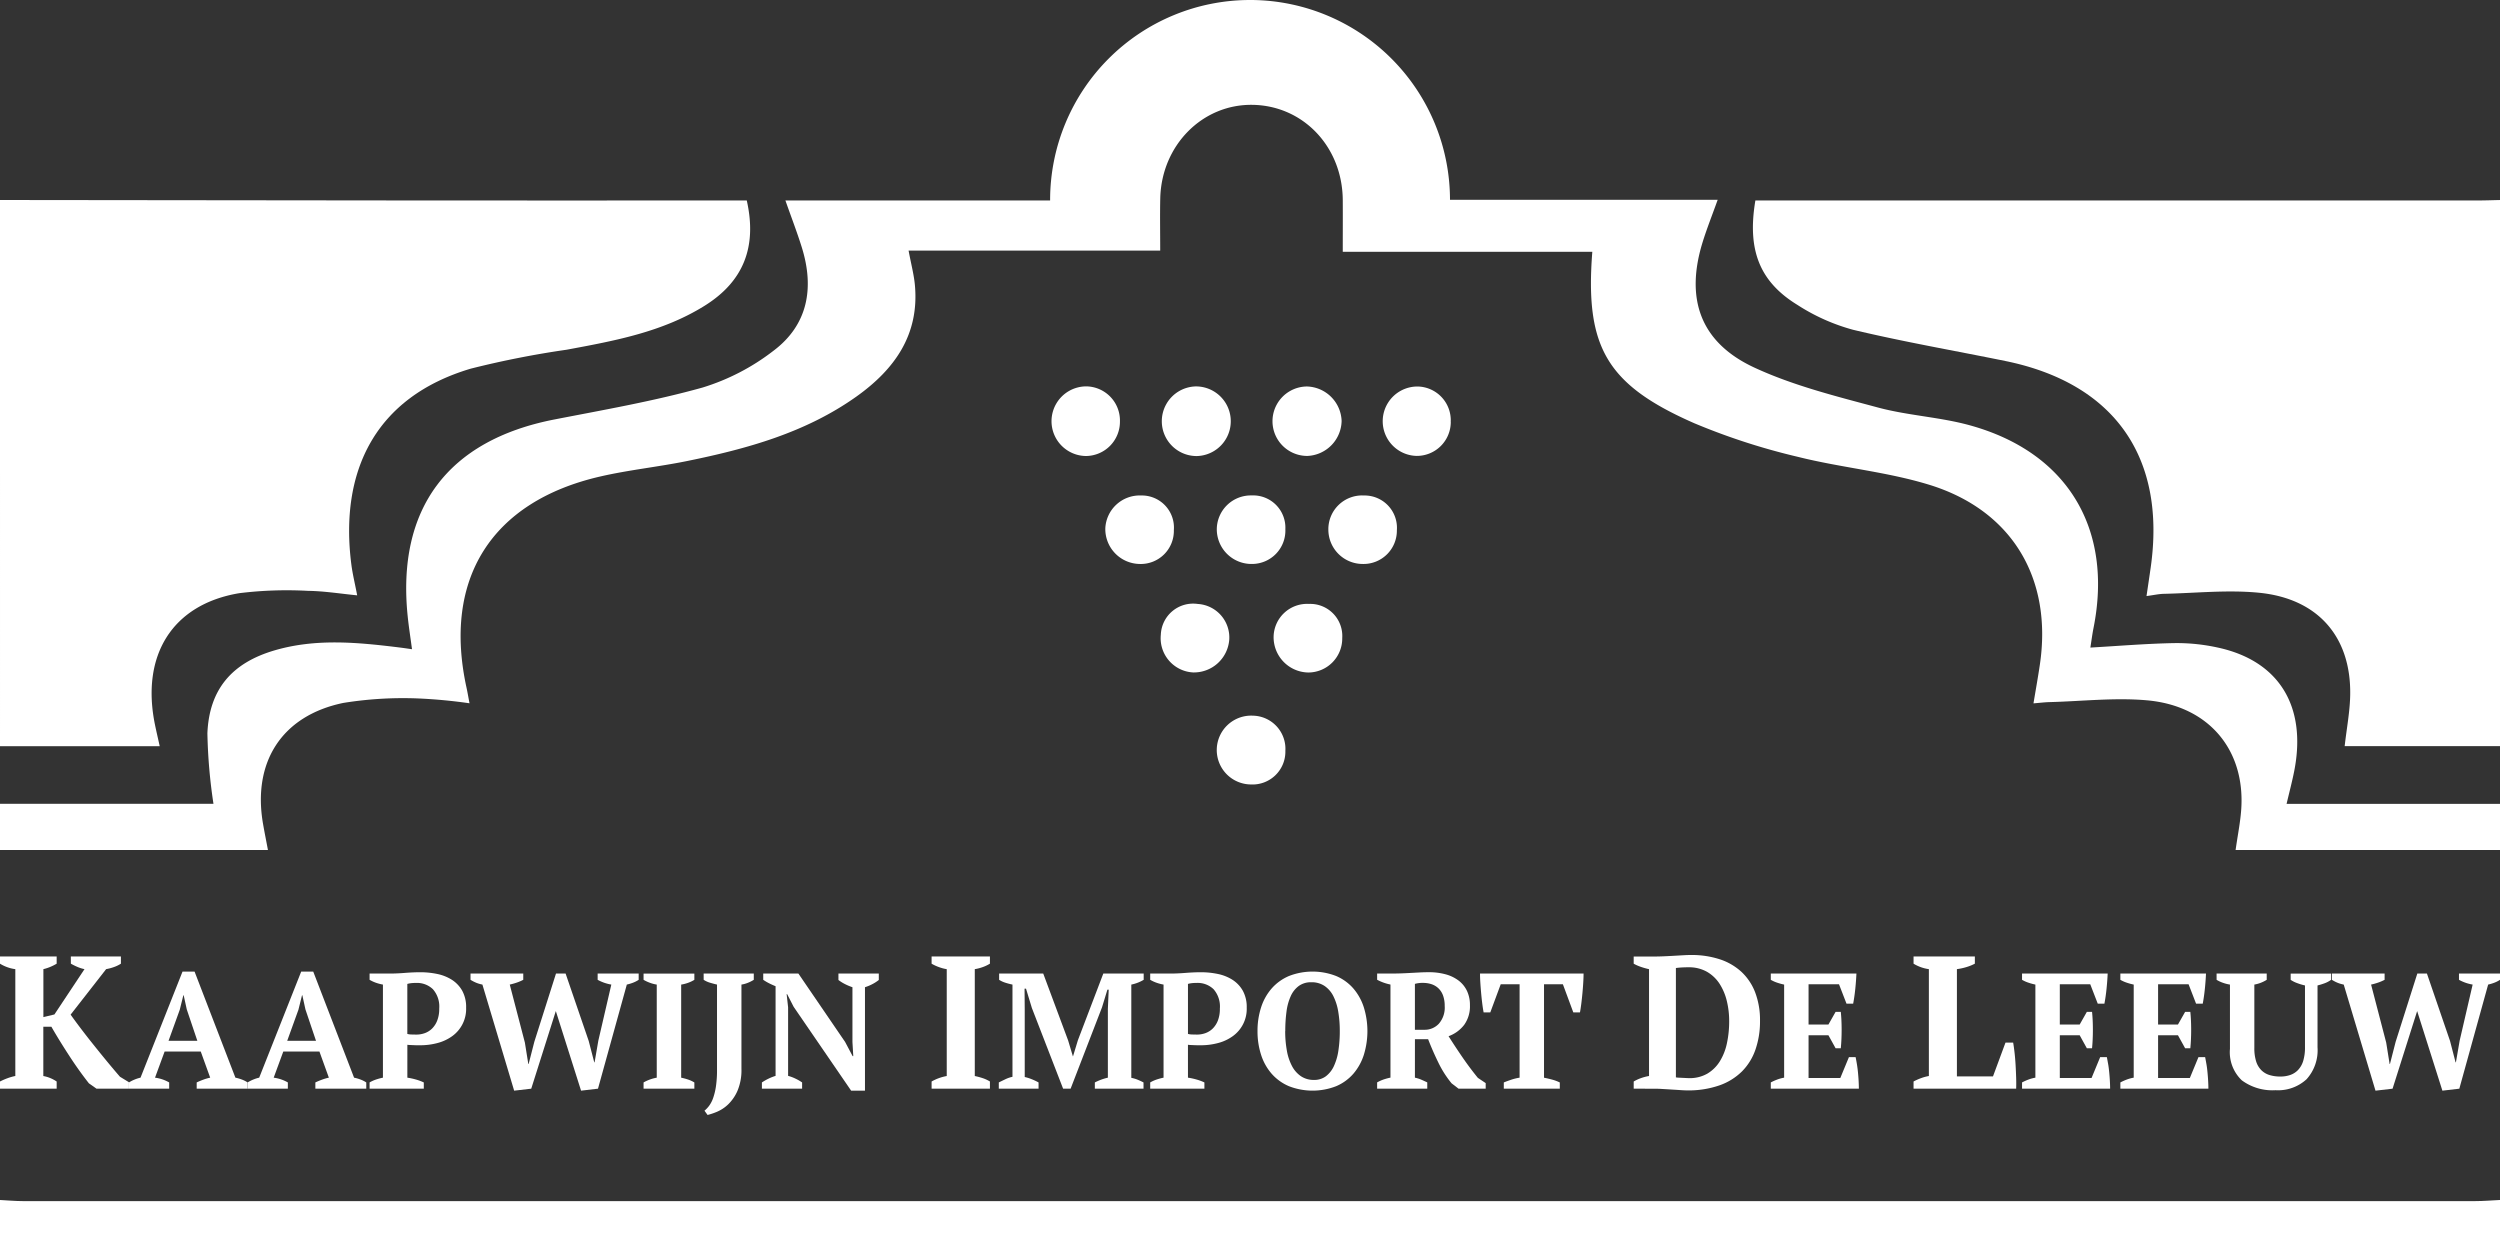
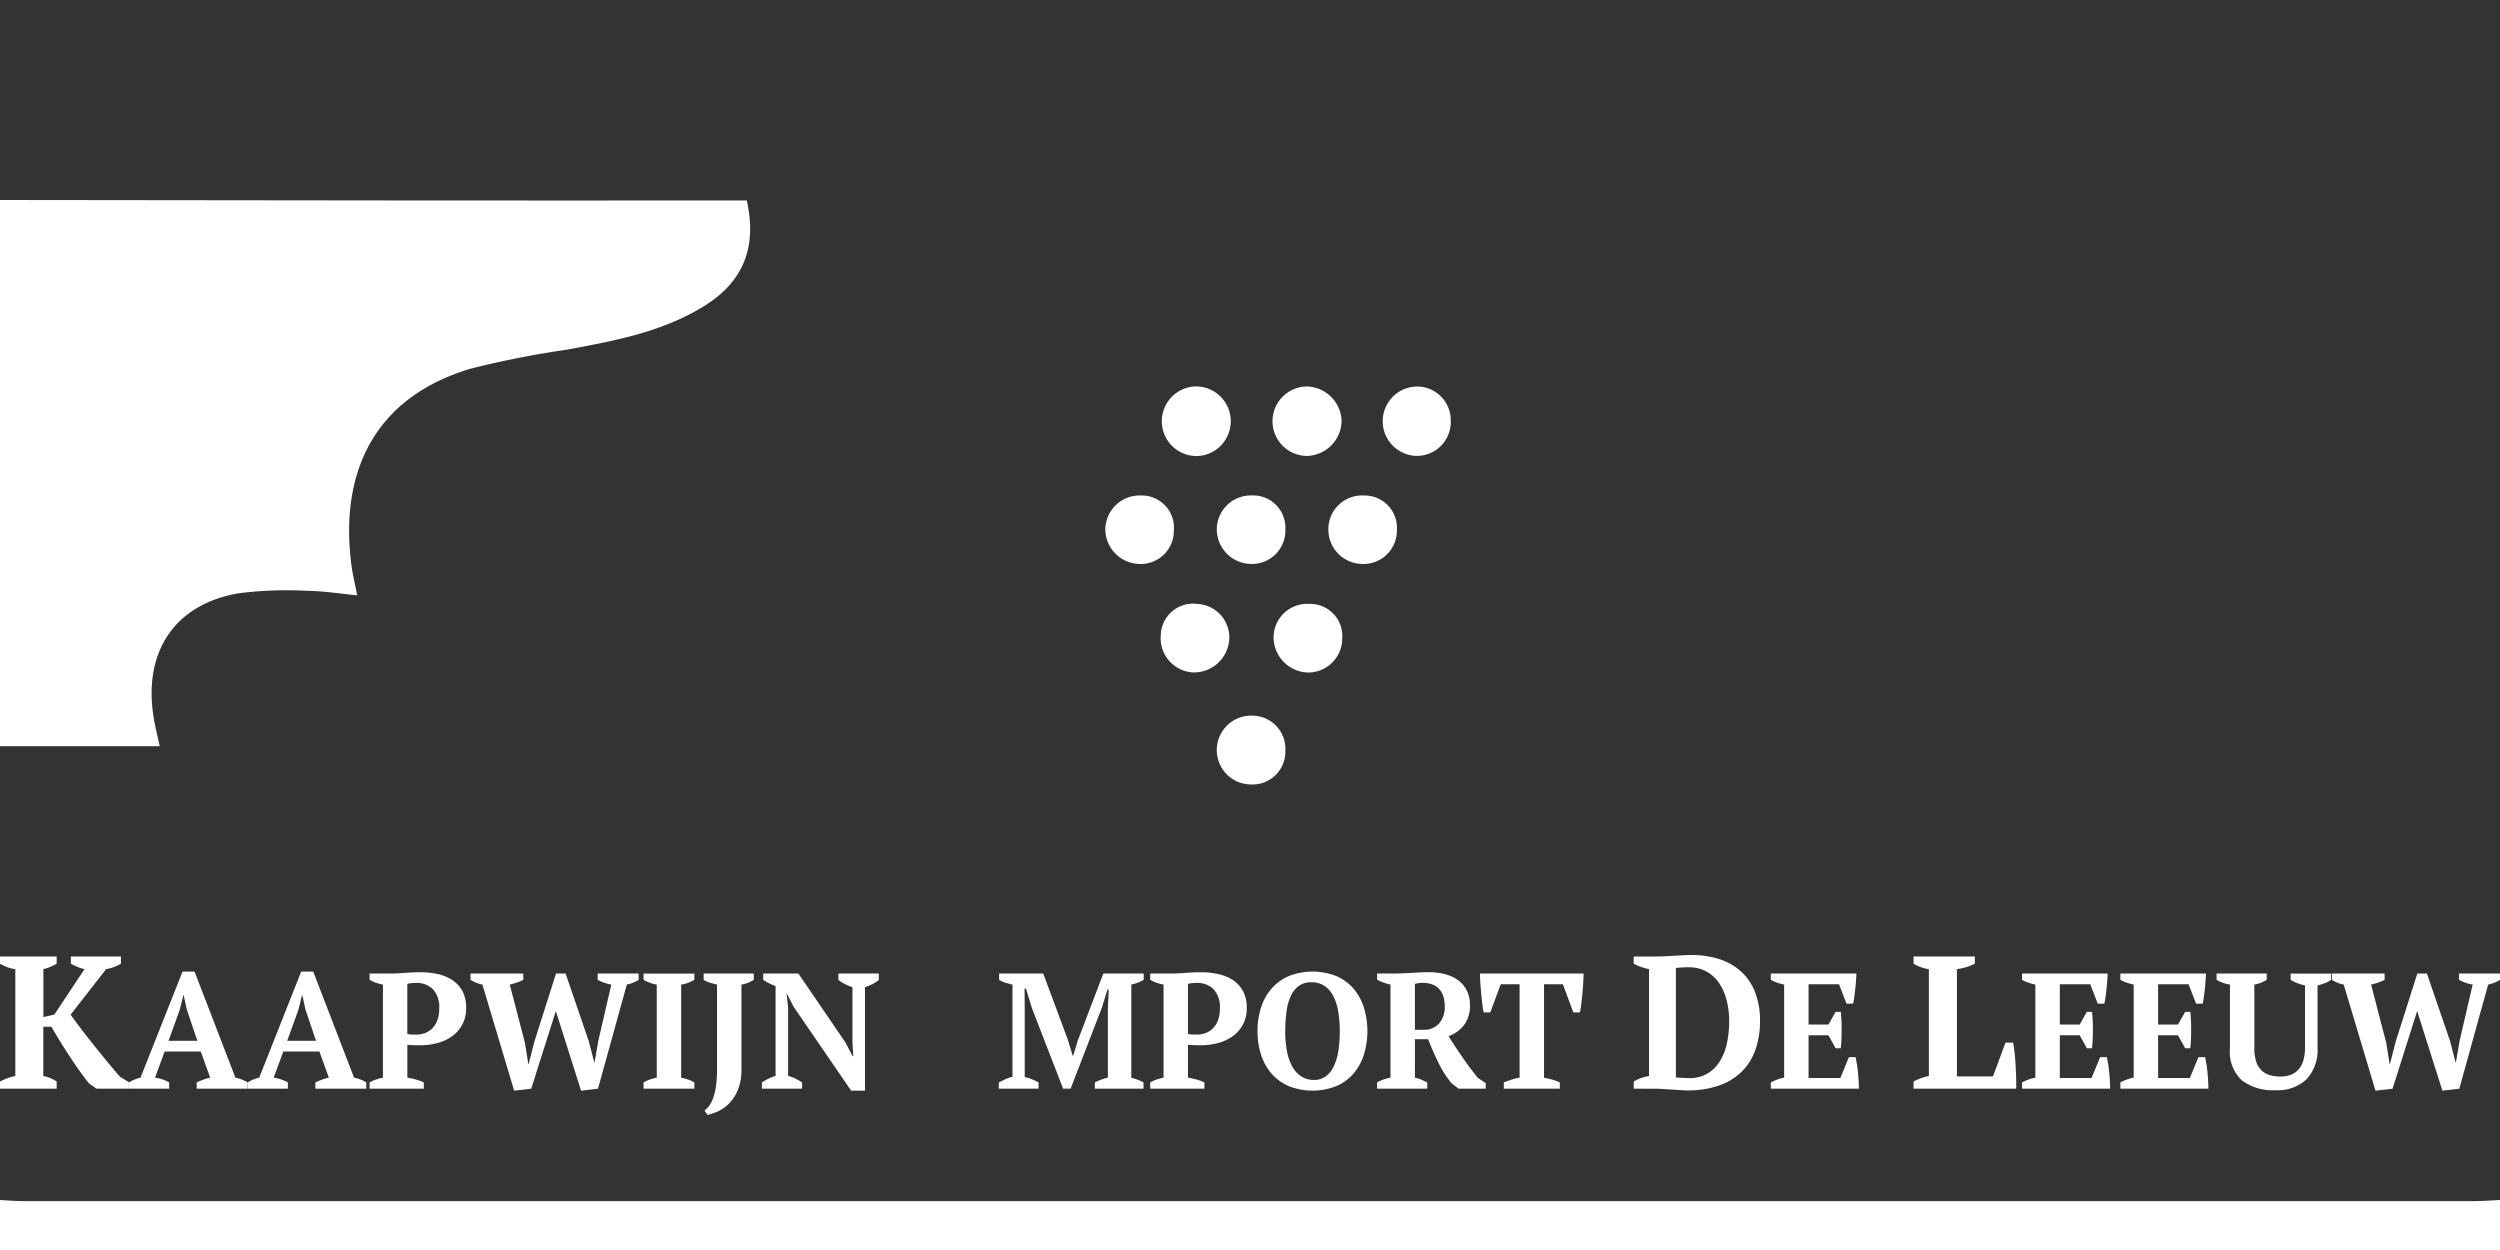
<svg xmlns="http://www.w3.org/2000/svg" height="150" viewBox="0 0 300 150" width="300">
  <rect x="0" y="0" width="300" height="150" fill="#333333" stroke="none" />
  <g fill="#fff">
    <path d="m0 240c.916.046 1.832.133 2.749.133q147.136.011 294.272 0c.994 0 1.987-.088 2.98-.135v6h-300.001v-6" transform="translate(0 -96)" />
    <path d="m8.5 191.3h6.011v.861a3.912 3.912 0 0 1 -.875.419 5.7 5.7 0 0 1 -.9.238l-4.262 5.461q.516.725 1.211 1.643t1.481 1.9q.785.986 1.615 1.994t1.615 1.915l1.076.656v.771h-3.9l-.9-.635q-.538-.679-1.133-1.507t-1.173-1.716q-.584-.894-1.144-1.8t-1.054-1.768h-.968v5.914a3.973 3.973 0 0 1 .9.272 4.276 4.276 0 0 1 .7.385v.862h-6.8v-.865a8.3 8.3 0 0 1 .92-.4 6.489 6.489 0 0 1 .919-.261v-12.819a4.522 4.522 0 0 1 -1-.249 4.6 4.6 0 0 1 -.839-.408v-.863h6.8v.861a5.513 5.513 0 0 1 -.707.362 5.292 5.292 0 0 1 -.886.295v5.756l1.323-.318 3.611-5.438a4.316 4.316 0 0 1 -.886-.283 7.74 7.74 0 0 1 -.751-.374z" transform="translate(0 -76.521)" />
    <path d="m30.619 208.37h-4.825v-.75a4.357 4.357 0 0 1 .674-.346 4.486 4.486 0 0 1 .713-.227l5.04-12.73h1.445l4.9 12.73a5.038 5.038 0 0 1 .781.227 3.368 3.368 0 0 1 .684.346v.75h-6.11v-.75c.247-.119.514-.23.8-.335a5.627 5.627 0 0 1 .82-.237l-1.133-3.138h-4.335l-1.153 3.138a4.647 4.647 0 0 1 1.7.572zm-.078-5.743h3.459l-1.27-3.77-.371-1.7h-.039l-.43 1.737z" transform="translate(-10.318 -77.727)" />
    <path d="m54.354 208.37h-4.825v-.75a4.356 4.356 0 0 1 .674-.346 4.485 4.485 0 0 1 .713-.227l5.04-12.73h1.444l4.9 12.73a5.038 5.038 0 0 1 .781.227 3.368 3.368 0 0 1 .684.346v.75h-6.109v-.75c.247-.119.514-.23.8-.335a5.627 5.627 0 0 1 .82-.237l-1.133-3.138h-4.335l-1.153 3.138a4.647 4.647 0 0 1 1.7.572zm-.078-5.743h3.458l-1.27-3.77-.371-1.7h-.039l-.43 1.737z" transform="translate(-19.812 -77.727)" />
    <path d="m78.448 207.1a8.326 8.326 0 0 1 1.045.227 5.926 5.926 0 0 1 .928.346v.75h-6.505v-.75a4.15 4.15 0 0 1 .791-.356 7.3 7.3 0 0 1 .811-.217v-11.17a5.2 5.2 0 0 1 -.86-.227 4.334 4.334 0 0 1 -.742-.346v-.75h2.461q.781 0 1.788-.079t1.846-.079a9.858 9.858 0 0 1 2.022.207 5.244 5.244 0 0 1 1.759.7 3.74 3.74 0 0 1 1.24 1.312 4.061 4.061 0 0 1 .469 2.043 4.022 4.022 0 0 1 -1.68 3.414 5.273 5.273 0 0 1 -1.758.819 7.908 7.908 0 0 1 -2.051.267h-.312c-.144 0-.3 0-.46-.01l-.469-.02a2.45 2.45 0 0 1 -.322-.029zm1.052-11.367a4.941 4.941 0 0 0 -.616.03 3.241 3.241 0 0 0 -.439.088v6a1.951 1.951 0 0 0 .527.069q.351.01.566.01a2.955 2.955 0 0 0 1.016-.178 2.407 2.407 0 0 0 .869-.553 2.758 2.758 0 0 0 .615-.967 3.855 3.855 0 0 0 .235-1.421 3.144 3.144 0 0 0 -.762-2.329 2.743 2.743 0 0 0 -2.012-.75" transform="translate(-29.566 -77.78)" />
    <path d="m111 196.036a5.232 5.232 0 0 1 -1.641-.572v-.75h4.923v.75a3.525 3.525 0 0 1 -.7.355 5.587 5.587 0 0 1 -.723.217l-3.459 12.492-2.032.237-3.028-9.552-2.95 9.315-2.051.237-3.809-12.73a3.893 3.893 0 0 1 -.762-.226 4.713 4.713 0 0 1 -.664-.346v-.75h6.329v.75a5.558 5.558 0 0 1 -.752.325 7.375 7.375 0 0 1 -.869.247l1.816 6.965.41 2.566h.039l.683-2.665 2.6-8.189h1.153l2.774 8.092.664 2.564h.04l.449-2.6z" transform="translate(-37.641 -77.886)" />
    <path d="m134.809 208.528h-6.095v-.75a5.006 5.006 0 0 1 1.582-.572v-11.17a4.2 4.2 0 0 1 -.821-.217 4.561 4.561 0 0 1 -.761-.355v-.75h6.095v.75a3.935 3.935 0 0 1 -.772.365 4.39 4.39 0 0 1 -.81.208v11.17a7.3 7.3 0 0 1 .81.217 3.652 3.652 0 0 1 .772.356z" transform="translate(-51.486 -77.885)" />
    <path d="m140.728 194.713h6.017v.75a4.392 4.392 0 0 1 -.7.355 3.456 3.456 0 0 1 -.781.217v10.1a6.355 6.355 0 0 1 -.479 2.655 5.117 5.117 0 0 1 -1.133 1.638 4.47 4.47 0 0 1 -1.339.878 7.725 7.725 0 0 1 -1.114.375l-.371-.512a3.4 3.4 0 0 0 .566-.6 3.581 3.581 0 0 0 .479-.937 7.667 7.667 0 0 0 .332-1.391 13.209 13.209 0 0 0 .127-1.984v-10.222q-.43-.1-.85-.227a2.922 2.922 0 0 1 -.752-.346z" transform="translate(-56.291 -77.885)" />
    <path d="m161.565 194.713h4.844v.769a4.627 4.627 0 0 1 -.82.523 5.19 5.19 0 0 1 -.84.345v12.415h-1.66l-6.9-10.066-.781-1.519h-.059l.176 1.579v8.23a4.94 4.94 0 0 1 .87.325 5.434 5.434 0 0 1 .811.464v.75h-4.825v-.75a6.6 6.6 0 0 1 .772-.443 5.849 5.849 0 0 1 .869-.345v-10.759q-.391-.157-.781-.354a5.949 5.949 0 0 1 -.7-.414v-.75h4.22l5.607 8.21.9 1.7h.078l-.1-1.693v-6.578a6.559 6.559 0 0 1 -.908-.383 5.008 5.008 0 0 1 -.772-.484z" transform="translate(-60.953 -77.885)" />
-     <path d="m193.322 207.164h-7v-.864a5.74 5.74 0 0 1 1.817-.656v-12.823a4.916 4.916 0 0 1 -.943-.25 5.3 5.3 0 0 1 -.875-.408v-.863h7v.861a4.539 4.539 0 0 1 -.886.419 5.2 5.2 0 0 1 -.931.239v12.825a8.241 8.241 0 0 1 .931.249 4.16 4.16 0 0 1 .886.407z" transform="translate(-74.53 -76.521)" />
    <path d="m217.127 208.528h-5.842v-.75a7.608 7.608 0 0 1 .763-.336 6.423 6.423 0 0 1 .8-.236v-8.25l.1-2.308h-.156l-.644 2.111-3.77 9.769h-.9l-3.751-9.69-.7-2.309h-.176l.02 2.506v8.092a5.172 5.172 0 0 1 .82.256 7.1 7.1 0 0 1 .84.395v.75h-4.771v-.75q.312-.157.772-.375a3.681 3.681 0 0 1 .869-.3v-11.068a8.142 8.142 0 0 1 -.83-.217 3.069 3.069 0 0 1 -.772-.355v-.75h5.294l2.989 8.032.566 1.895h.019l.587-1.934 3.047-7.993h4.845v.75a4.864 4.864 0 0 1 -.713.346 4.754 4.754 0 0 1 -.772.227v11.19a4.045 4.045 0 0 1 .791.237q.381.158.674.316z" transform="translate(-79.904 -77.885)" />
    <path d="m234.572 207.1a8.307 8.307 0 0 1 1.045.227 5.912 5.912 0 0 1 .928.346v.75h-6.505v-.75a4.174 4.174 0 0 1 .791-.356 7.326 7.326 0 0 1 .811-.217v-11.17a5.2 5.2 0 0 1 -.859-.227 4.361 4.361 0 0 1 -.743-.346v-.75h2.46q.781 0 1.787-.079t1.846-.079a9.863 9.863 0 0 1 2.022.207 5.242 5.242 0 0 1 1.758.7 3.746 3.746 0 0 1 1.241 1.312 4.061 4.061 0 0 1 .469 2.043 4.024 4.024 0 0 1 -1.681 3.414 5.266 5.266 0 0 1 -1.758.819 7.907 7.907 0 0 1 -2.051.267h-.313q-.215 0-.459-.01l-.469-.02a2.45 2.45 0 0 1 -.322-.029zm1.055-11.368a4.947 4.947 0 0 0 -.616.03 3.259 3.259 0 0 0 -.439.088v6a1.951 1.951 0 0 0 .527.069q.352.01.567.01a2.954 2.954 0 0 0 1.015-.178 2.409 2.409 0 0 0 .87-.553 2.774 2.774 0 0 0 .616-.967 3.867 3.867 0 0 0 .233-1.421 3.144 3.144 0 0 0 -.761-2.329 2.743 2.743 0 0 0 -2.012-.75" transform="translate(-92.016 -77.78)" />
    <path d="m251.5 201.462a9.106 9.106 0 0 1 .43-2.852 6.434 6.434 0 0 1 1.27-2.27 5.757 5.757 0 0 1 2.071-1.49 7.79 7.79 0 0 1 5.666 0 5.669 5.669 0 0 1 2.061 1.49 6.52 6.52 0 0 1 1.26 2.27 9.666 9.666 0 0 1 0 5.7 6.515 6.515 0 0 1 -1.26 2.27 5.663 5.663 0 0 1 -2.061 1.49 7.79 7.79 0 0 1 -5.666 0 5.751 5.751 0 0 1 -2.071-1.49 6.428 6.428 0 0 1 -1.27-2.27 9.1 9.1 0 0 1 -.43-2.852m3.321 0a13.043 13.043 0 0 0 .2 2.338 6.223 6.223 0 0 0 .616 1.855 3.358 3.358 0 0 0 1.075 1.223 2.73 2.73 0 0 0 1.572.444 2.29 2.29 0 0 0 1.426-.444 3.228 3.228 0 0 0 .958-1.223 6.7 6.7 0 0 0 .538-1.855 15.4 15.4 0 0 0 .166-2.338 13.779 13.779 0 0 0 -.186-2.338 6.46 6.46 0 0 0 -.586-1.855 3.215 3.215 0 0 0 -1.055-1.223 2.766 2.766 0 0 0 -1.592-.445 2.474 2.474 0 0 0 -1.5.445 3.072 3.072 0 0 0 -.967 1.223 6.445 6.445 0 0 0 -.508 1.855 17.333 17.333 0 0 0 -.147 2.338" transform="translate(-100.598 -77.727)" />
    <path d="m279.961 207.1a4.152 4.152 0 0 1 .8.255q.351.157.683.313v.75h-6.017v-.75a4.838 4.838 0 0 1 .82-.365 6.82 6.82 0 0 1 .781-.208v-11.17a5.819 5.819 0 0 1 -1.6-.573v-.75h2.072q.39 0 .889-.019t1.045-.05l1.114-.059q.565-.029 1.094-.029a7.526 7.526 0 0 1 1.983.248 4.545 4.545 0 0 1 1.563.744 3.39 3.39 0 0 1 1.016 1.24 3.929 3.929 0 0 1 .361 1.735 3.8 3.8 0 0 1 -.684 2.341 4.118 4.118 0 0 1 -1.881 1.372q.781 1.235 1.661 2.519t1.856 2.48l.938.628v.671h-3.255l-.84-.647a12.314 12.314 0 0 1 -1.592-2.5q-.694-1.422-1.221-2.794h-1.583zm.982-11.372a3.332 3.332 0 0 0 -.982.118v5.507h1.16a2.3 2.3 0 0 0 1.708-.721 2.938 2.938 0 0 0 .707-2.141 3.594 3.594 0 0 0 -.2-1.253 2.27 2.27 0 0 0 -.551-.859 2.206 2.206 0 0 0 -.824-.493 3.207 3.207 0 0 0 -1.022-.158" transform="translate(-110.172 -77.78)" />
    <path d="m305.579 208.528h-6.72v-.75q.391-.157.889-.326a6.167 6.167 0 0 1 1.006-.246v-11.206h-2.266l-1.25 3.375h-.8q-.079-.394-.157-1.007t-.137-1.262q-.059-.652-.1-1.293t-.038-1.1h12.424q0 .474-.039 1.105c-.026.422-.058.848-.1 1.283s-.085.851-.137 1.252-.1.74-.156 1.017h-.8l-1.248-3.37h-2.266v11.21q.507.1 1.006.236a4.885 4.885 0 0 1 .889.336z" transform="translate(-118.403 -77.885)" />
    <path d="m326.74 207.043v-.862a5 5 0 0 1 .852-.4 5.893 5.893 0 0 1 .987-.261v-12.82a8.464 8.464 0 0 1 -1-.283 5.178 5.178 0 0 1 -.841-.374v-.861h2.6q.381 0 .942-.023t1.166-.057l1.178-.068q.572-.034.976-.034a10.849 10.849 0 0 1 3.488.521 7.077 7.077 0 0 1 2.6 1.519 6.585 6.585 0 0 1 1.637 2.47 9.34 9.34 0 0 1 .572 3.4 10.306 10.306 0 0 1 -.539 3.421 6.917 6.917 0 0 1 -1.615 2.629 7.248 7.248 0 0 1 -2.725 1.688 11.286 11.286 0 0 1 -3.869.6q-.293 0-.785-.034t-1.054-.068l-1.122-.068q-.561-.033-.986-.033zm6.572-14.57q-.4 0-.808.023t-.7.068v13.12a1.944 1.944 0 0 0 .314.035l.46.022.46.023c.149.008.262.012.337.012a4.229 4.229 0 0 0 2.209-.544 4.434 4.434 0 0 0 1.491-1.473 6.746 6.746 0 0 0 .853-2.176 12.531 12.531 0 0 0 .269-2.651 10.134 10.134 0 0 0 -.28-2.4 6.716 6.716 0 0 0 -.863-2.062 4.446 4.446 0 0 0 -1.514-1.45 4.344 4.344 0 0 0 -2.231-.544" transform="translate(-130.696 -76.4)" />
    <path d="m364.434 194.713q-.04.888-.137 1.835t-.254 1.777h-.8l-.9-2.329h-3.653v4.835h2.383l.86-1.52h.626q.1.967.1 2.152t-.1 2.21h-.626l-.86-1.559h-2.383v5.131h3.81l1.035-2.507h.8q.078.376.157.849t.127.977q.049.5.078 1.016t.03.947h-10.569v-.75a6.581 6.581 0 0 1 .742-.335 4.636 4.636 0 0 1 .859-.237v-11.17a6.953 6.953 0 0 1 -.83-.227 4.021 4.021 0 0 1 -.771-.346v-.75z" transform="translate(-141.663 -77.885)" />
    <path d="m382.71 191.3h7.357v.861a5.674 5.674 0 0 1 -1.043.419 7 7 0 0 1 -1.111.238v12.87h4.33l1.5-4.055h.92q.09.521.169 1.223t.123 1.473q.044.77.067 1.519t0 1.314h-12.312v-.862a7.093 7.093 0 0 1 .976-.43 5.461 5.461 0 0 1 .863-.227v-12.823a4.815 4.815 0 0 1 -1.839-.657z" transform="translate(-153.084 -76.521)" />
    <path d="m414.684 194.713q-.04.888-.137 1.835t-.254 1.777h-.8l-.9-2.329h-3.653v4.835h2.383l.86-1.52h.626q.1.967.1 2.152t-.1 2.21h-.626l-.86-1.559h-2.383v5.131h3.81l1.035-2.507h.8c.051.251.1.533.157.849s.094.641.127.977.058.674.078 1.016.03.658.03.947h-10.569v-.75a6.587 6.587 0 0 1 .742-.335 4.633 4.633 0 0 1 .859-.237v-11.17a6.956 6.956 0 0 1 -.83-.227 4.018 4.018 0 0 1 -.772-.346v-.75z" transform="translate(-161.763 -77.885)" />
    <path d="m434.349 194.713q-.04.888-.137 1.835t-.254 1.777h-.8l-.9-2.329h-3.658v4.835h2.383l.86-1.52h.626q.1.967.1 2.152t-.1 2.21h-.626l-.86-1.559h-2.383v5.131h3.81l1.035-2.507h.8c.051.251.1.533.157.849s.093.641.126.977.058.674.078 1.016.03.658.03.947h-10.563v-.75a6.56 6.56 0 0 1 .742-.335 4.631 4.631 0 0 1 .859-.237v-11.17a6.941 6.941 0 0 1 -.83-.227 4.014 4.014 0 0 1 -.772-.346v-.75z" transform="translate(-169.629 -77.885)" />
    <path d="m443.315 194.713h6.017v.75a4.125 4.125 0 0 1 -1.485.572v7.6a5.223 5.223 0 0 0 .215 1.618 2.592 2.592 0 0 0 .626 1.056 2.374 2.374 0 0 0 .986.583 4.406 4.406 0 0 0 1.3.178 3.554 3.554 0 0 0 1.181-.188 2.371 2.371 0 0 0 .938-.6 2.727 2.727 0 0 0 .616-1.085 5.494 5.494 0 0 0 .215-1.658v-7.4a6.935 6.935 0 0 1 -.927-.277 3.518 3.518 0 0 1 -.791-.395v-.75h4.845v.75a3.152 3.152 0 0 1 -.782.414 7.53 7.53 0 0 1 -.84.257v7.42a5.186 5.186 0 0 1 -1.319 3.839 5.044 5.044 0 0 1 -3.721 1.313 6.167 6.167 0 0 1 -4.044-1.184 4.654 4.654 0 0 1 -1.425-3.79v-7.7a4.62 4.62 0 0 1 -.821-.208 3.841 3.841 0 0 1 -.781-.365z" transform="translate(-177.326 -77.885)" />
    <path d="m483.265 196.036a5.235 5.235 0 0 1 -1.641-.572v-.75h4.923v.75a3.524 3.524 0 0 1 -.7.355 5.555 5.555 0 0 1 -.723.217l-3.458 12.493-2.032.237-3.028-9.552-2.95 9.315-2.051.237-3.81-12.73a3.872 3.872 0 0 1 -.761-.226 4.674 4.674 0 0 1 -.664-.346v-.75h6.33v.75a5.594 5.594 0 0 1 -.752.325 7.406 7.406 0 0 1 -.87.247l1.814 6.964.41 2.566h.039l.684-2.665 2.6-8.189h1.153l2.774 8.092.664 2.564h.04l.449-2.6z" transform="translate(-186.547 -77.886)" />
    <path d="m251.593 147.377a3.939 3.939 0 0 1 -4.129 4.009 4.13 4.13 0 1 1 .227-8.255 3.98 3.98 0 0 1 3.9 4.246" transform="translate(-97.348 -57.251)" />
    <path d="m236.551 85.64a4.179 4.179 0 0 1 -.1-8.357 4.179 4.179 0 0 1 .1 8.357" transform="translate(-92.946 -30.913)" />
    <path d="m262.957 124.874a4.085 4.085 0 0 1 -4.048 4.14 4.235 4.235 0 0 1 -4.188-4.311 4.021 4.021 0 0 1 4.243-3.92 3.852 3.852 0 0 1 3.993 4.091" transform="translate(-101.888 -48.313)" />
    <path d="m262.8 81.436a4.289 4.289 0 0 1 -4.1 4.193 4.167 4.167 0 0 1 -.055-8.334 4.287 4.287 0 0 1 4.155 4.141" transform="translate(-101.806 -30.917)" />
    <path d="m236.539 120.78a4.03 4.03 0 0 1 3.828 4.318 4.254 4.254 0 0 1 -4.349 3.902 4.115 4.115 0 0 1 -3.859-4.537 3.874 3.874 0 0 1 4.379-3.687" transform="translate(-92.859 -48.308)" />
    <path d="m273.893 103.264a4 4 0 0 1 -4.106 4.048 4.127 4.127 0 0 1 -4.115-4.1 4.052 4.052 0 0 1 4.283-4.117 3.88 3.88 0 0 1 3.938 4.172" transform="translate(-106.269 -39.636)" />
    <path d="m251.587 103.133a4.006 4.006 0 0 1 -3.979 4.177 4.162 4.162 0 0 1 -4.248-4.211 4.088 4.088 0 0 1 4.174-4.012 3.871 3.871 0 0 1 4.053 4.046" transform="translate(-97.344 -39.635)" />
    <path d="m284.669 81.557a4.074 4.074 0 0 1 -4.1 4.072 4.164 4.164 0 1 1 .194-8.326 4.054 4.054 0 0 1 3.9 4.254" transform="translate(-110.576 -30.92)" />
    <path d="m229.285 103.245a3.97 3.97 0 0 1 -4.077 4.067 4.189 4.189 0 0 1 -4.145-4.319 4.135 4.135 0 0 1 4.292-3.9 3.856 3.856 0 0 1 3.931 4.157" transform="translate(-88.423 -39.635)" />
-     <path d="m218.508 81.476a4.114 4.114 0 0 1 -4.06 4.154 4.178 4.178 0 1 1 .054-8.356 4.1 4.1 0 0 1 4.006 4.2" transform="translate(-84.115 -30.909)" />
-     <path d="m440.231 105.539h-18.64c.241-2.153.639-4.183.665-6.218.09-6.889-3.851-11.476-10.9-12.187-3.78-.38-7.642.042-11.467.125-.6.013-1.19.15-2.077.269.188-1.277.353-2.371.508-3.465 1.867-13.216-4.384-22.082-17.462-24.746-6.085-1.24-12.211-2.3-18.248-3.741a23.716 23.716 0 0 1 -6.688-2.987c-4.567-2.8-6.041-6.623-5.045-12.532h2.641q41.975 0 83.951 0c.922 0 1.843-.035 2.765-.055z" transform="translate(-140.231 -16)" />
    <path d="m0 40q24.448.029 48.895.055 19.143.013 38.287 0h2.43c1.255 5.579-.394 9.722-5.048 12.63-5.064 3.162-10.818 4.215-16.564 5.281a112.6 112.6 0 0 0 -11.5 2.27c-11.465 3.408-15.779 12.294-14.337 23.506.146 1.138.424 2.258.7 3.7-2.032-.2-3.958-.513-5.887-.539a46.615 46.615 0 0 0 -8.257.278c-8.049 1.342-11.855 7.472-10.106 15.863.156.748.329 1.493.553 2.5h-19.166z" transform="translate(0 -16)" />
-     <path d="m274.391 96.461c.342-1.46.679-2.715.926-3.988 1.5-7.712-1.823-13.147-9.113-14.75a22.831 22.831 0 0 0 -5.252-.551c-3.337.058-6.67.341-10.108.537.135-.847.229-1.6.377-2.346 2.379-11.905-3.121-21.083-14.813-24.319-3.607-1-7.442-1.171-11.059-2.144-5.012-1.348-10.136-2.618-14.813-4.784-6.516-3.016-8.351-8.282-6.191-15.154.5-1.591 1.117-3.145 1.778-4.988h-32.123a24 24 0 0 0 -23.8-23.974c-.062 0-.124 0-.186 0a24 24 0 0 0 -24 24v.056h-31.766c.72 2.046 1.406 3.823 1.971 5.637 1.514 4.862.74 9.3-3.428 12.417a26.629 26.629 0 0 1 -8.5 4.4c-5.816 1.625-11.8 2.665-17.743 3.823-12.83 2.5-18.98 10.716-17.618 23.69.131 1.249.326 2.491.511 3.884-.688-.1-1.058-.154-1.43-.2-5.045-.623-10.09-1.126-15.083.343-5.089 1.5-7.822 4.661-8.04 9.944a64.318 64.318 0 0 0 .728 8.465h-25.616v5.541h32.153c-.22-1.169-.415-2.137-.584-3.108-1.3-7.432 2.239-13 9.607-14.537a44.963 44.963 0 0 1 8.916-.545 61.837 61.837 0 0 1 6.249.584c-.15-.788-.235-1.307-.348-1.82-2.88-13.087 2.96-22.393 16.061-25.4 3.434-.788 6.965-1.15 10.421-1.855 7.178-1.463 14.2-3.4 20.287-7.726 4.578-3.257 7.57-7.416 7.027-13.372-.116-1.274-.455-2.527-.758-4.145h30.194c0-2.317-.039-4.3.007-6.284.148-6.35 5.046-11.3 11.062-11.211 6.1.089 10.8 5.045 10.838 11.438.013 1.969 0 3.939 0 6.195h29.946c-.894 11.409 1.7 15.946 12.225 20.569a78.523 78.523 0 0 0 12.448 4.039c5.2 1.306 10.629 1.777 15.734 3.343 9.985 3.064 14.823 11.27 13.3 21.579-.22 1.5-.49 2.987-.767 4.66.734-.06 1.324-.135 1.915-.151 3.9-.1 7.833-.559 11.7-.215 7.414.659 11.8 5.933 11.316 13.061-.107 1.573-.427 3.13-.677 4.9h31.728v-5.538z" />
  </g>
</svg>